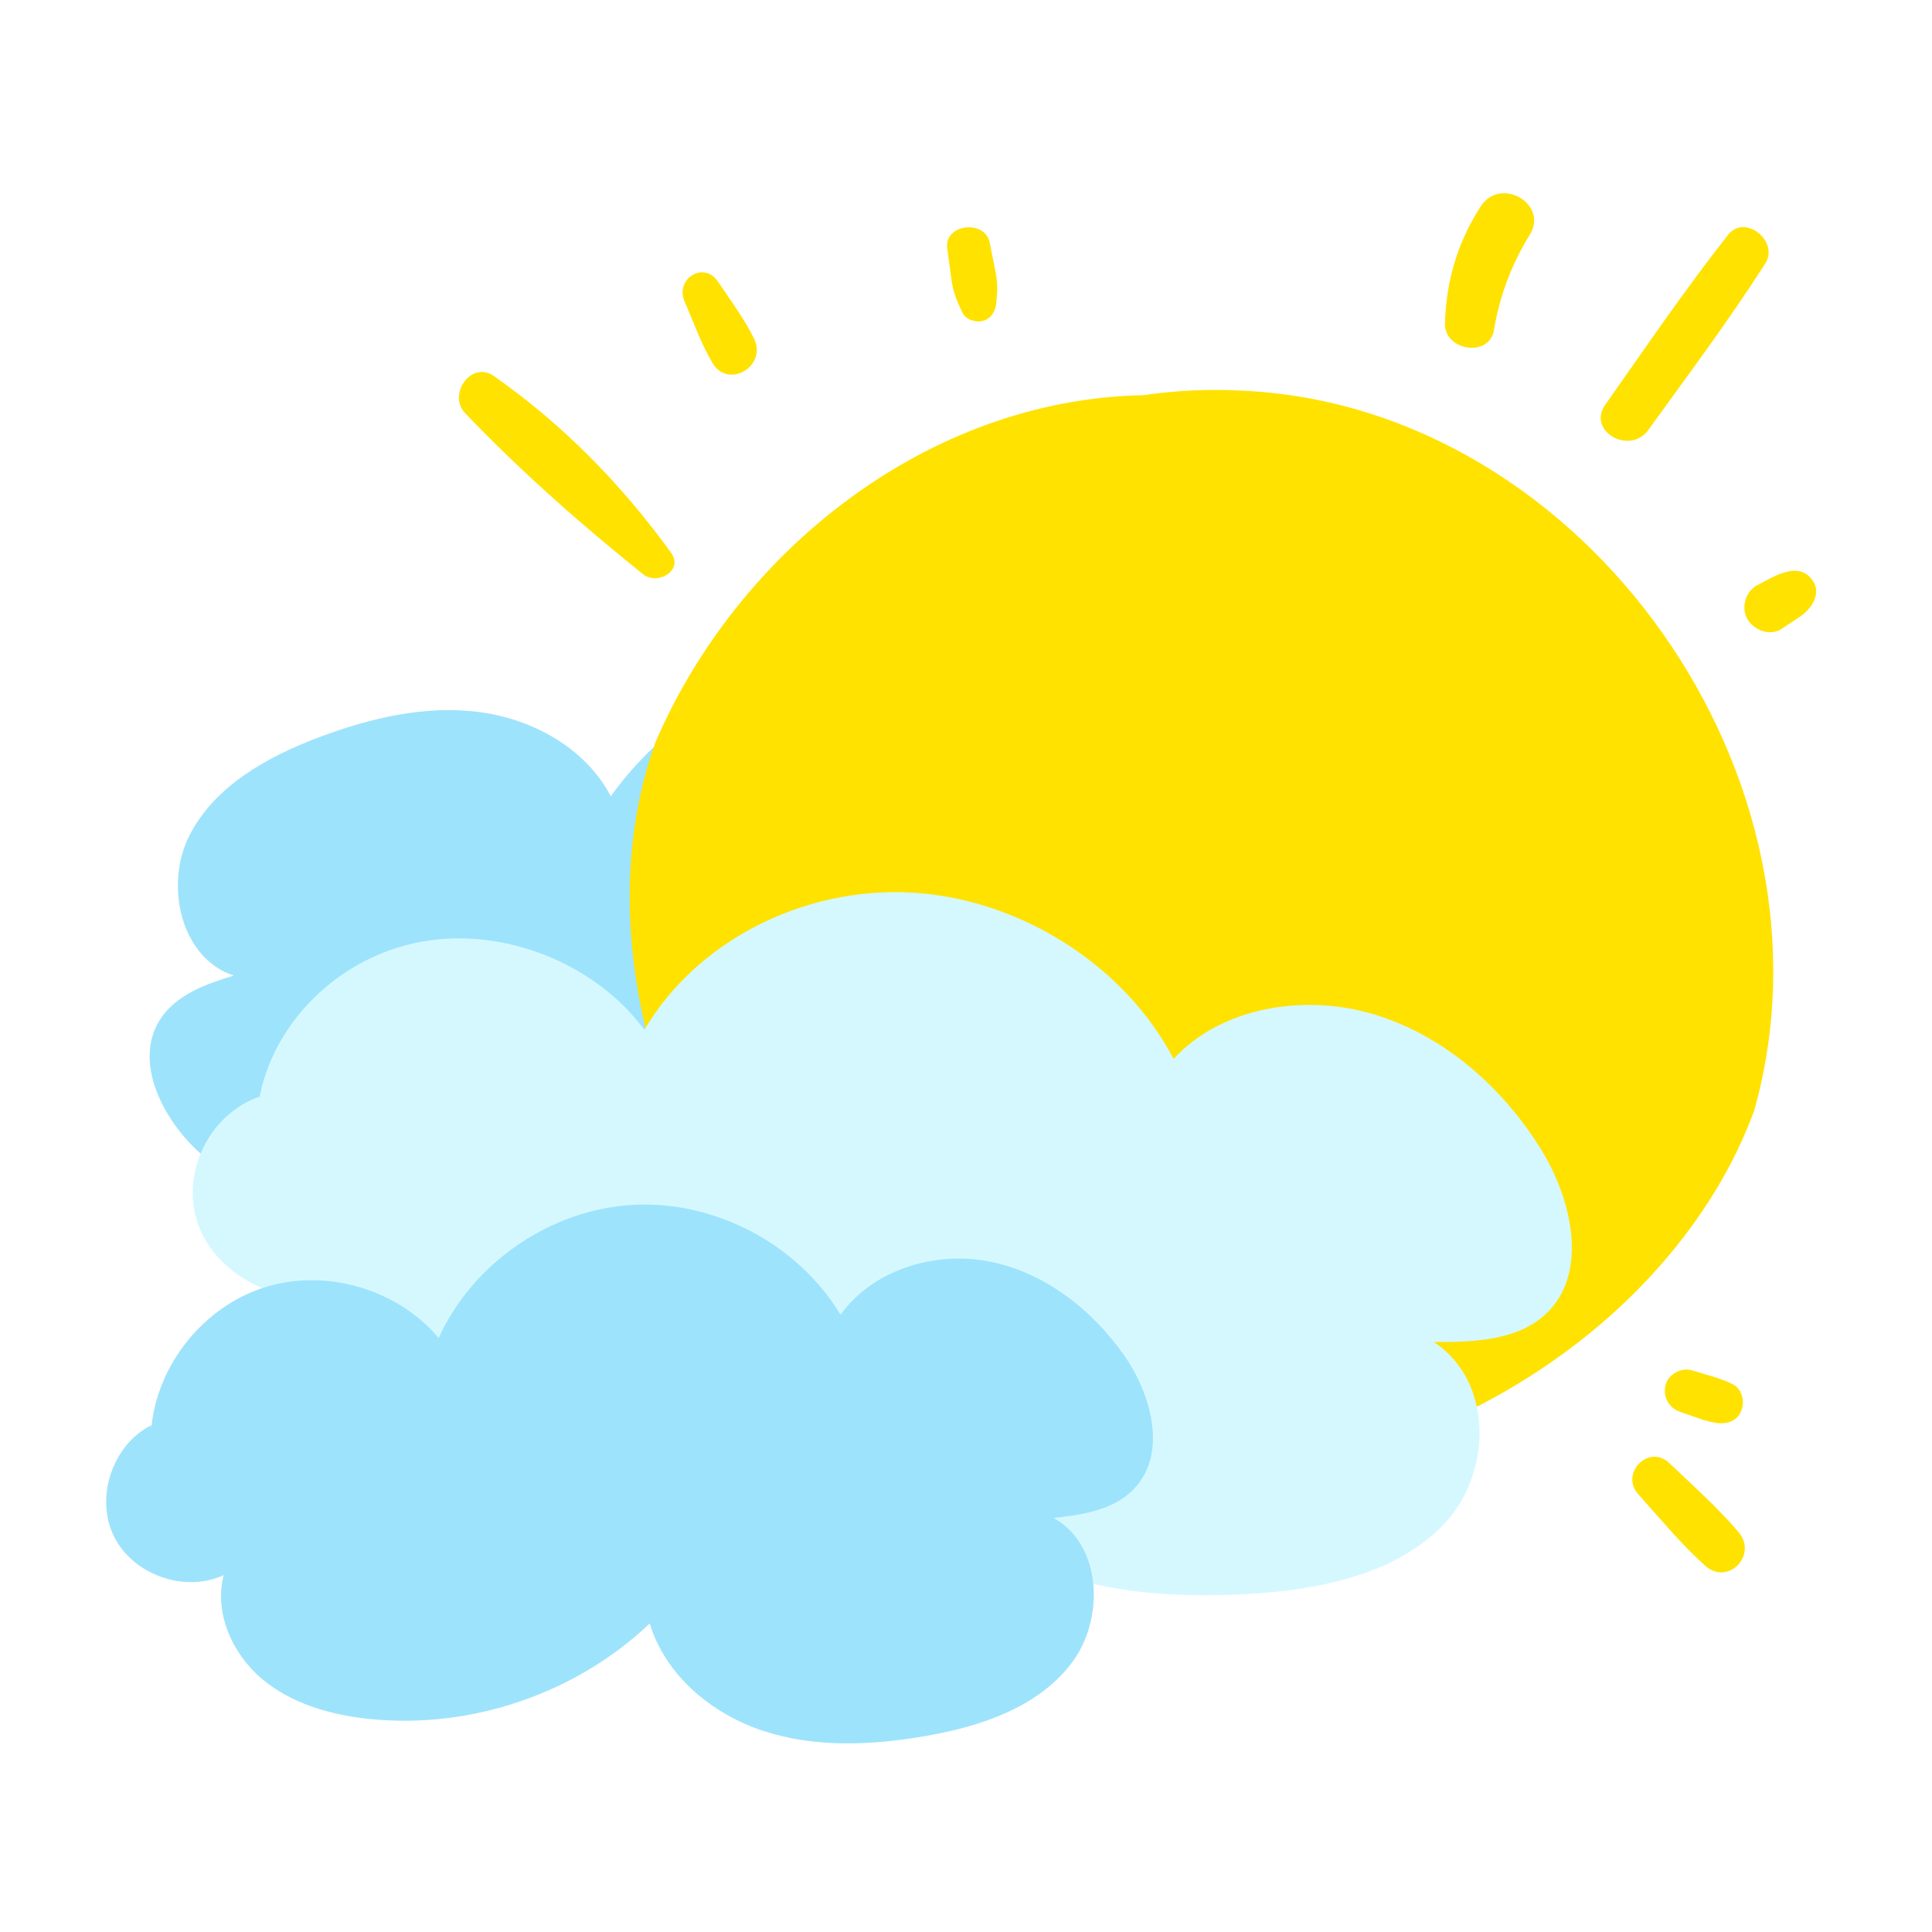
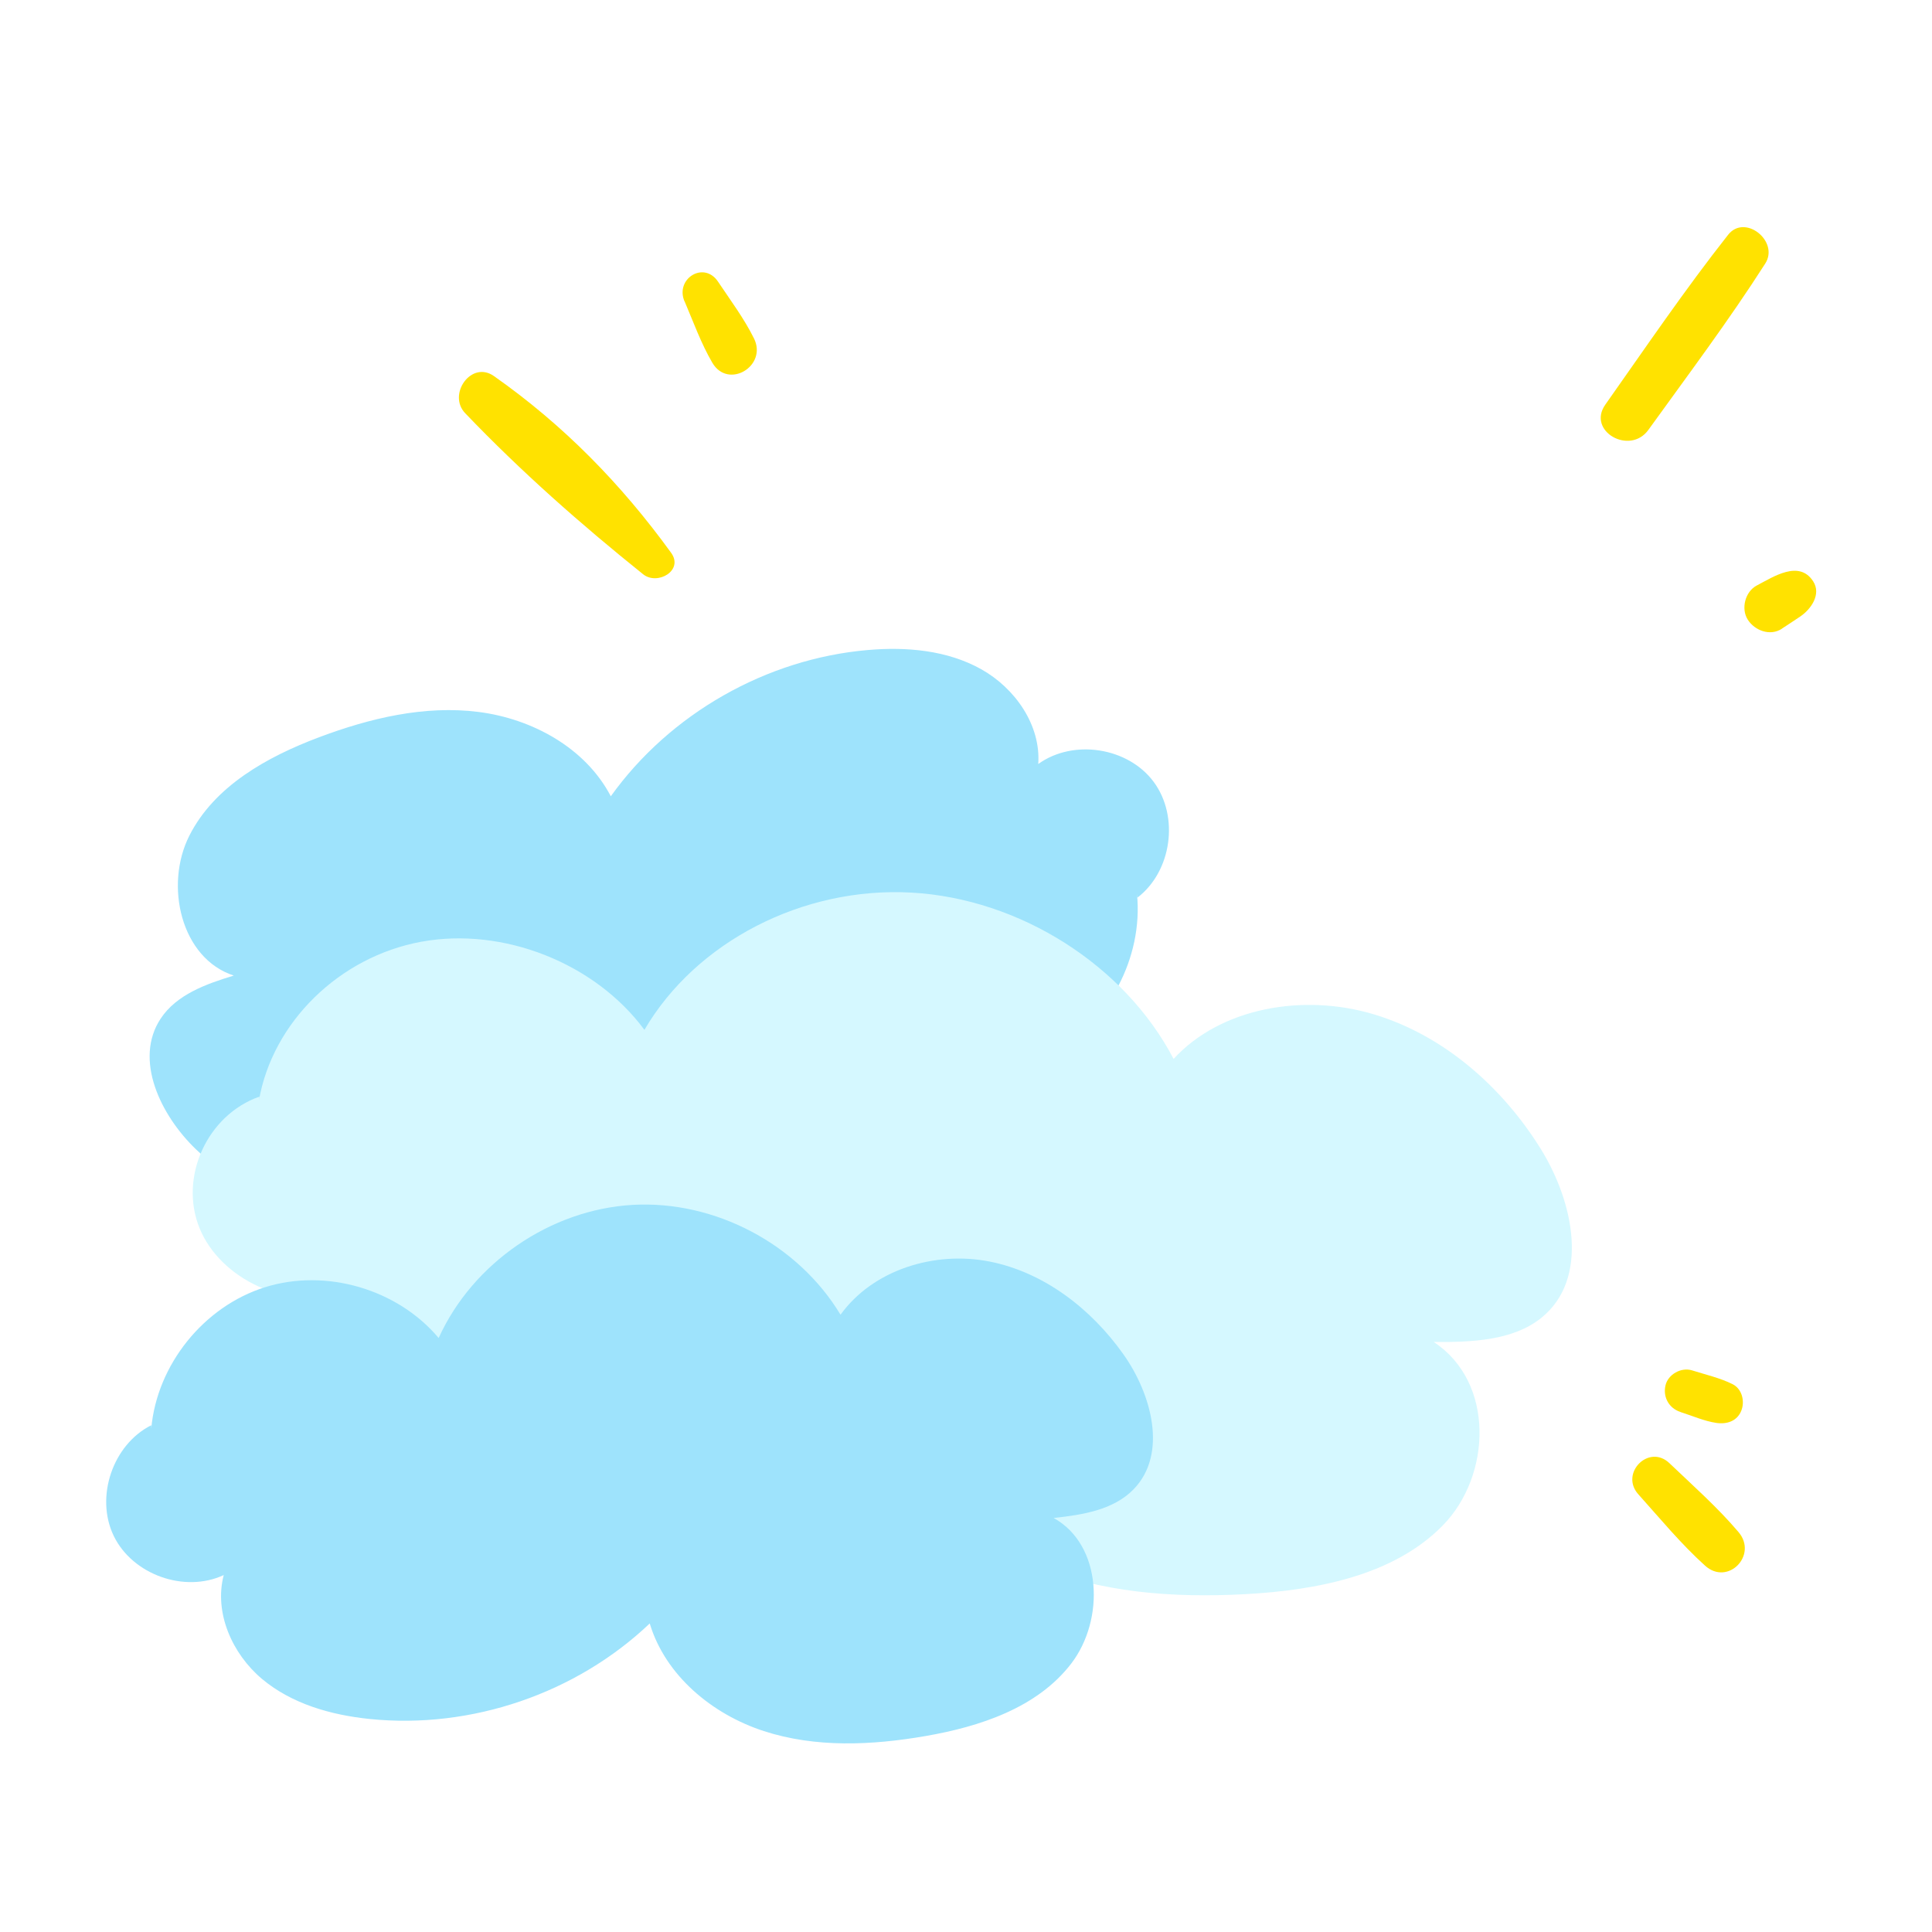
<svg xmlns="http://www.w3.org/2000/svg" fill="none" height="200" viewBox="0 0 200 200" width="200">
  <clipPath id="a">
    <path d="m11 20h177.01v160.46h-177.01z" />
  </clipPath>
  <path d="m0 0h200v200h-200z" fill="#fff" />
  <g clip-path="url(#a)">
    <path d="m117.7 92.55c.66 6.59-2.97 13.42-8.81 16.56s-13.53 2.4-18.67-1.78c-2 8.29-8.86 15.22-17.13 17.3s-17.59-.77-23.28-7.13c-2.44 5.22-8.34 8.33-14.1 8.3s-11.27-2.84-15.42-6.82c-3.67-3.52-6.46-9.29-3.66-13.53 1.65-2.5 4.71-3.59 7.57-4.46-5.47-1.78-7.2-9.34-4.6-14.48s8.04-8.16 13.43-10.19c5.27-1.98 10.93-3.33 16.51-2.62s11.09 3.74 13.69 8.73c6.13-8.56 16.12-14.24 26.61-15.14 4.01-.35 8.22.02 11.74 1.99 3.51 1.97 6.18 5.79 5.9 9.81 3.62-2.61 9.29-1.74 11.95 1.85s1.87 9.26-1.68 11.98" fill="#9ee3fc" />
-     <path d="m85.61 137.54c-4.3-3.53-8.01-7.78-11.02-12.49-1.51-2.35-2.85-4.82-4.01-7.37-5.55-12.76-7.42-27.72-2.74-40.81 8.41-19.63 28.04-35.52 50.51-35.96 3.55-.52 7.1-.66 10.61-.45 35.17 1.82 62.28 40.15 52.64 74.49-1.05 2.87-2.39 5.61-3.96 8.21-7.9 13.04-21.53 22.73-36.48 27.16-2.38.66-4.78 1.19-7.2 1.57-9.65 1.5-19.49.62-29.07-3.29-2.04-.77-4.04-1.66-6-2.64-1.96-.98-3.87-2.07-5.73-3.25-2.41-1.47-4.93-3.18-7.54-5.17z" fill="#ffe200" />
    <path d="m26.8 113.94c1.4-8.11 8.32-14.89 16.8-16.45s18 2.2 23.11 9.12c5.35-9.14 16.41-14.83 27.63-14.21 11.21.62 22.08 7.51 27.15 17.22 4.87-5.31 13.42-6.81 20.72-4.62 7.31 2.19 13.35 7.6 17.28 13.92 3.46 5.57 5.05 13.5.06 17.51-2.94 2.36-7.2 2.52-11.13 2.49 6.34 4.17 5.98 13.84.94 18.99s-12.98 6.72-20.51 7.12c-7.36.39-15.01-.12-21.86-3.06-6.85-2.93-12.82-8.61-14.43-15.54-10.69 7.91-25.3 10.94-38.93 8.09-5.22-1.09-10.44-3.1-14.24-6.76s-5.88-9.22-4.17-13.91c-5.49 1.76-12.38-1.41-14.55-6.68-2.17-5.28.76-11.74 6.19-13.65" fill="#d5f8ff" />
    <path d="m15.66 147.87c.59-6.6 5.43-12.62 11.75-14.61s13.74.18 18 5.25c3.52-7.77 11.56-13.29 20.07-13.78 8.52-.49 17.13 4.06 21.53 11.37 3.37-4.67 9.75-6.62 15.41-5.51 5.65 1.11 10.54 4.9 13.87 9.6 2.94 4.14 4.6 10.34 1.06 13.98-2.09 2.15-5.3 2.65-8.28 2.97 5.04 2.78 5.32 10.53 1.81 15.09s-9.43 6.51-15.1 7.49c-5.55.96-11.36 1.22-16.71-.52s-10.19-5.75-11.81-11.14c-7.63 7.26-18.5 10.96-28.98 9.89-4.01-.41-8.07-1.56-11.16-4.15-3.08-2.59-4.98-6.85-3.96-10.75-4.05 1.89-9.45-.04-11.39-4.06-1.94-4.02-.1-9.45 3.89-11.45" fill="#9ee3fc" />
    <g fill="#ffe200">
      <path d="m69.47 57.22c-5.16-7.12-11.14-13.23-18.34-18.29-2.34-1.65-4.84 1.9-2.97 3.85 5.75 6.01 11.94 11.47 18.42 16.67 1.48 1.18 4.23-.39 2.89-2.23z" />
      <path d="m70.87 31.2c.91 2.13 1.7 4.35 2.87 6.35 1.64 2.8 5.73.34 4.31-2.52-1.02-2.06-2.43-3.94-3.71-5.86-1.47-2.21-4.48-.31-3.48 2.03z" />
-       <path d="m154.66 34.14c.57-3.47 1.83-6.83 3.69-9.81 2.01-3.22-3.03-6.12-5.07-2.96-2.4 3.72-3.56 7.67-3.7 12.09-.09 2.85 4.6 3.61 5.08.69z" />
+       <path d="m154.66 34.14z" />
      <path d="m170.64 44.5c4.1-5.69 8.32-11.31 12.1-17.22 1.47-2.3-2.11-5.19-3.85-2.97-4.48 5.68-8.54 11.67-12.71 17.58-1.93 2.74 2.54 5.28 4.46 2.61z" />
      <path d="m169.6 154.69c2.25 2.51 4.4 5.12 6.9 7.38 2.36 2.14 5.5-1.08 3.47-3.47-2.18-2.57-4.72-4.81-7.15-7.13-2.13-2.04-5.17 1.05-3.22 3.22z" />
      <path d="m173.98 146.18c1.2.38 2.46.94 3.7 1.12 1.08.16 2.15-.18 2.58-1.27.38-.95.09-2.24-.9-2.74-1.3-.65-2.81-.99-4.2-1.43-1.12-.35-2.49.41-2.75 1.56-.28 1.22.37 2.37 1.56 2.75z" />
-       <path d="m98.06 25.71.44 3.28c.17 1.25.58 2.23 1.12 3.36.36.74 1.37 1.07 2.13.87.86-.24 1.29-.98 1.38-1.82.13-1.17.16-2.09-.07-3.25l-.61-3.04c-.49-2.43-4.73-1.92-4.39.59z" />
      <path d="m184.47 65.07c.64-.42 1.29-.84 1.92-1.27 1.09-.75 2.17-2.28 1.31-3.62-1.46-2.26-4.13-.46-5.84.43-1.2.63-1.66 2.4-.93 3.54s2.33 1.73 3.54.93z" />
    </g>
  </g>
</svg>